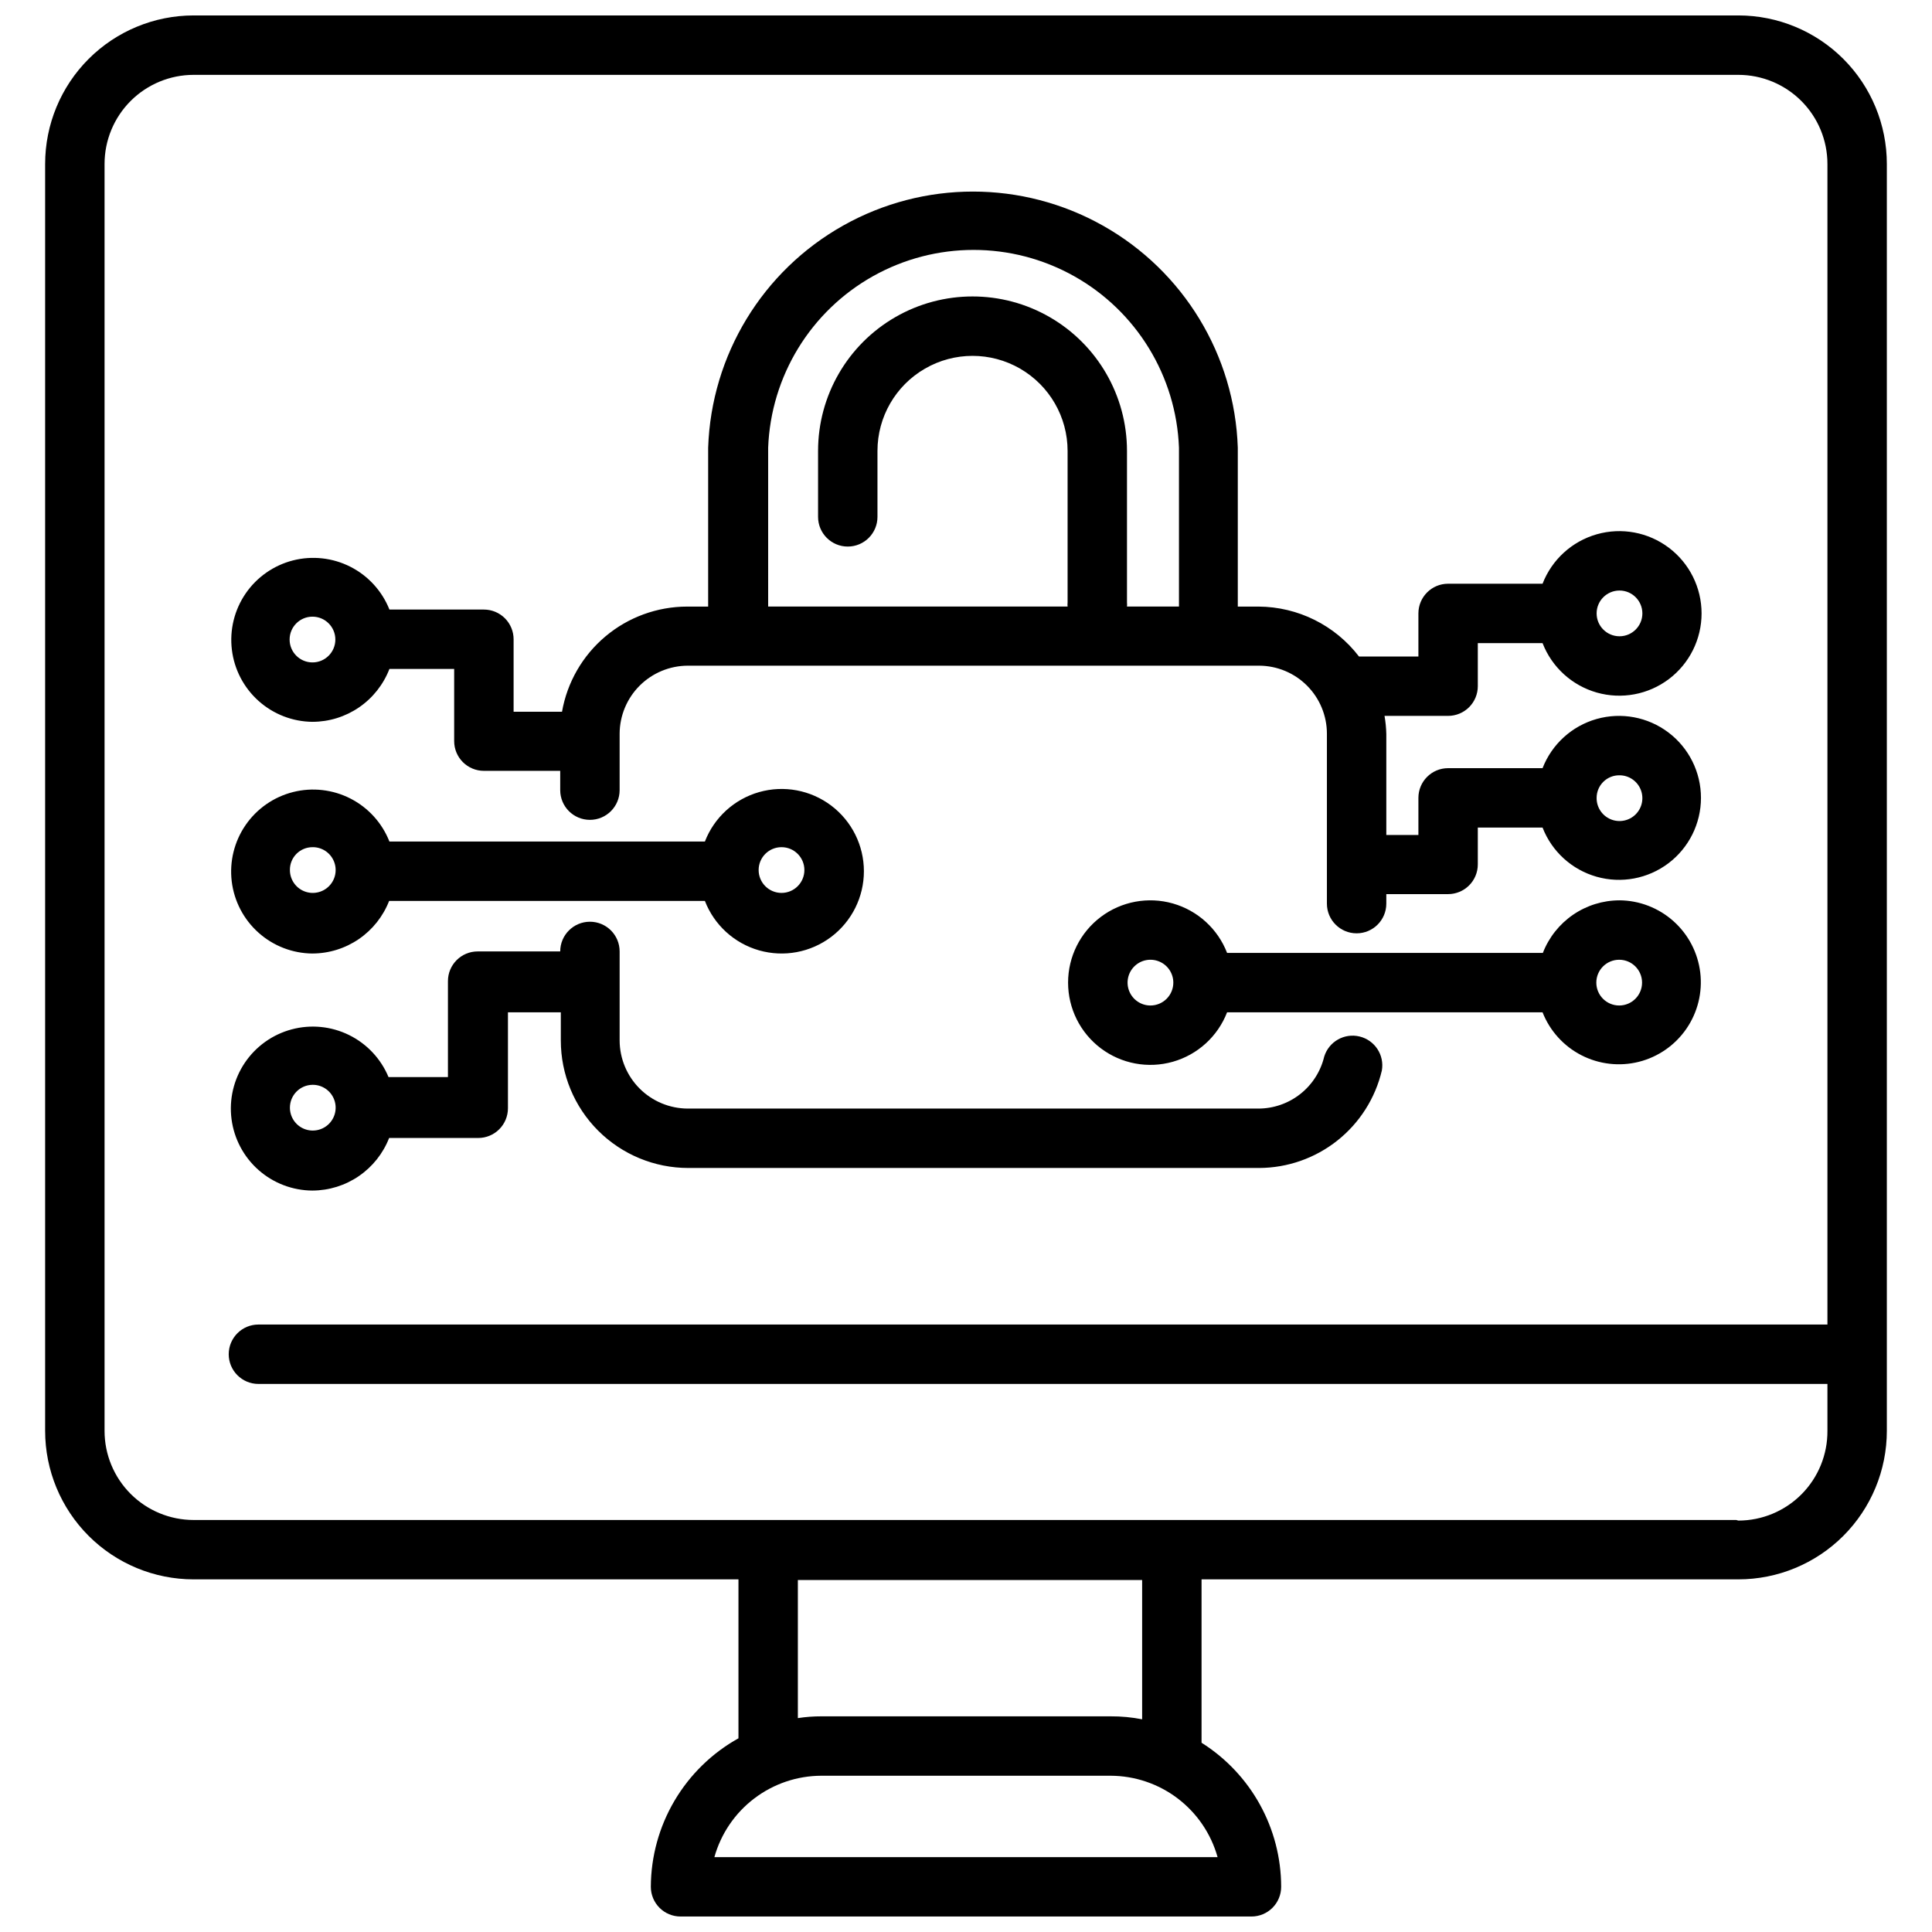
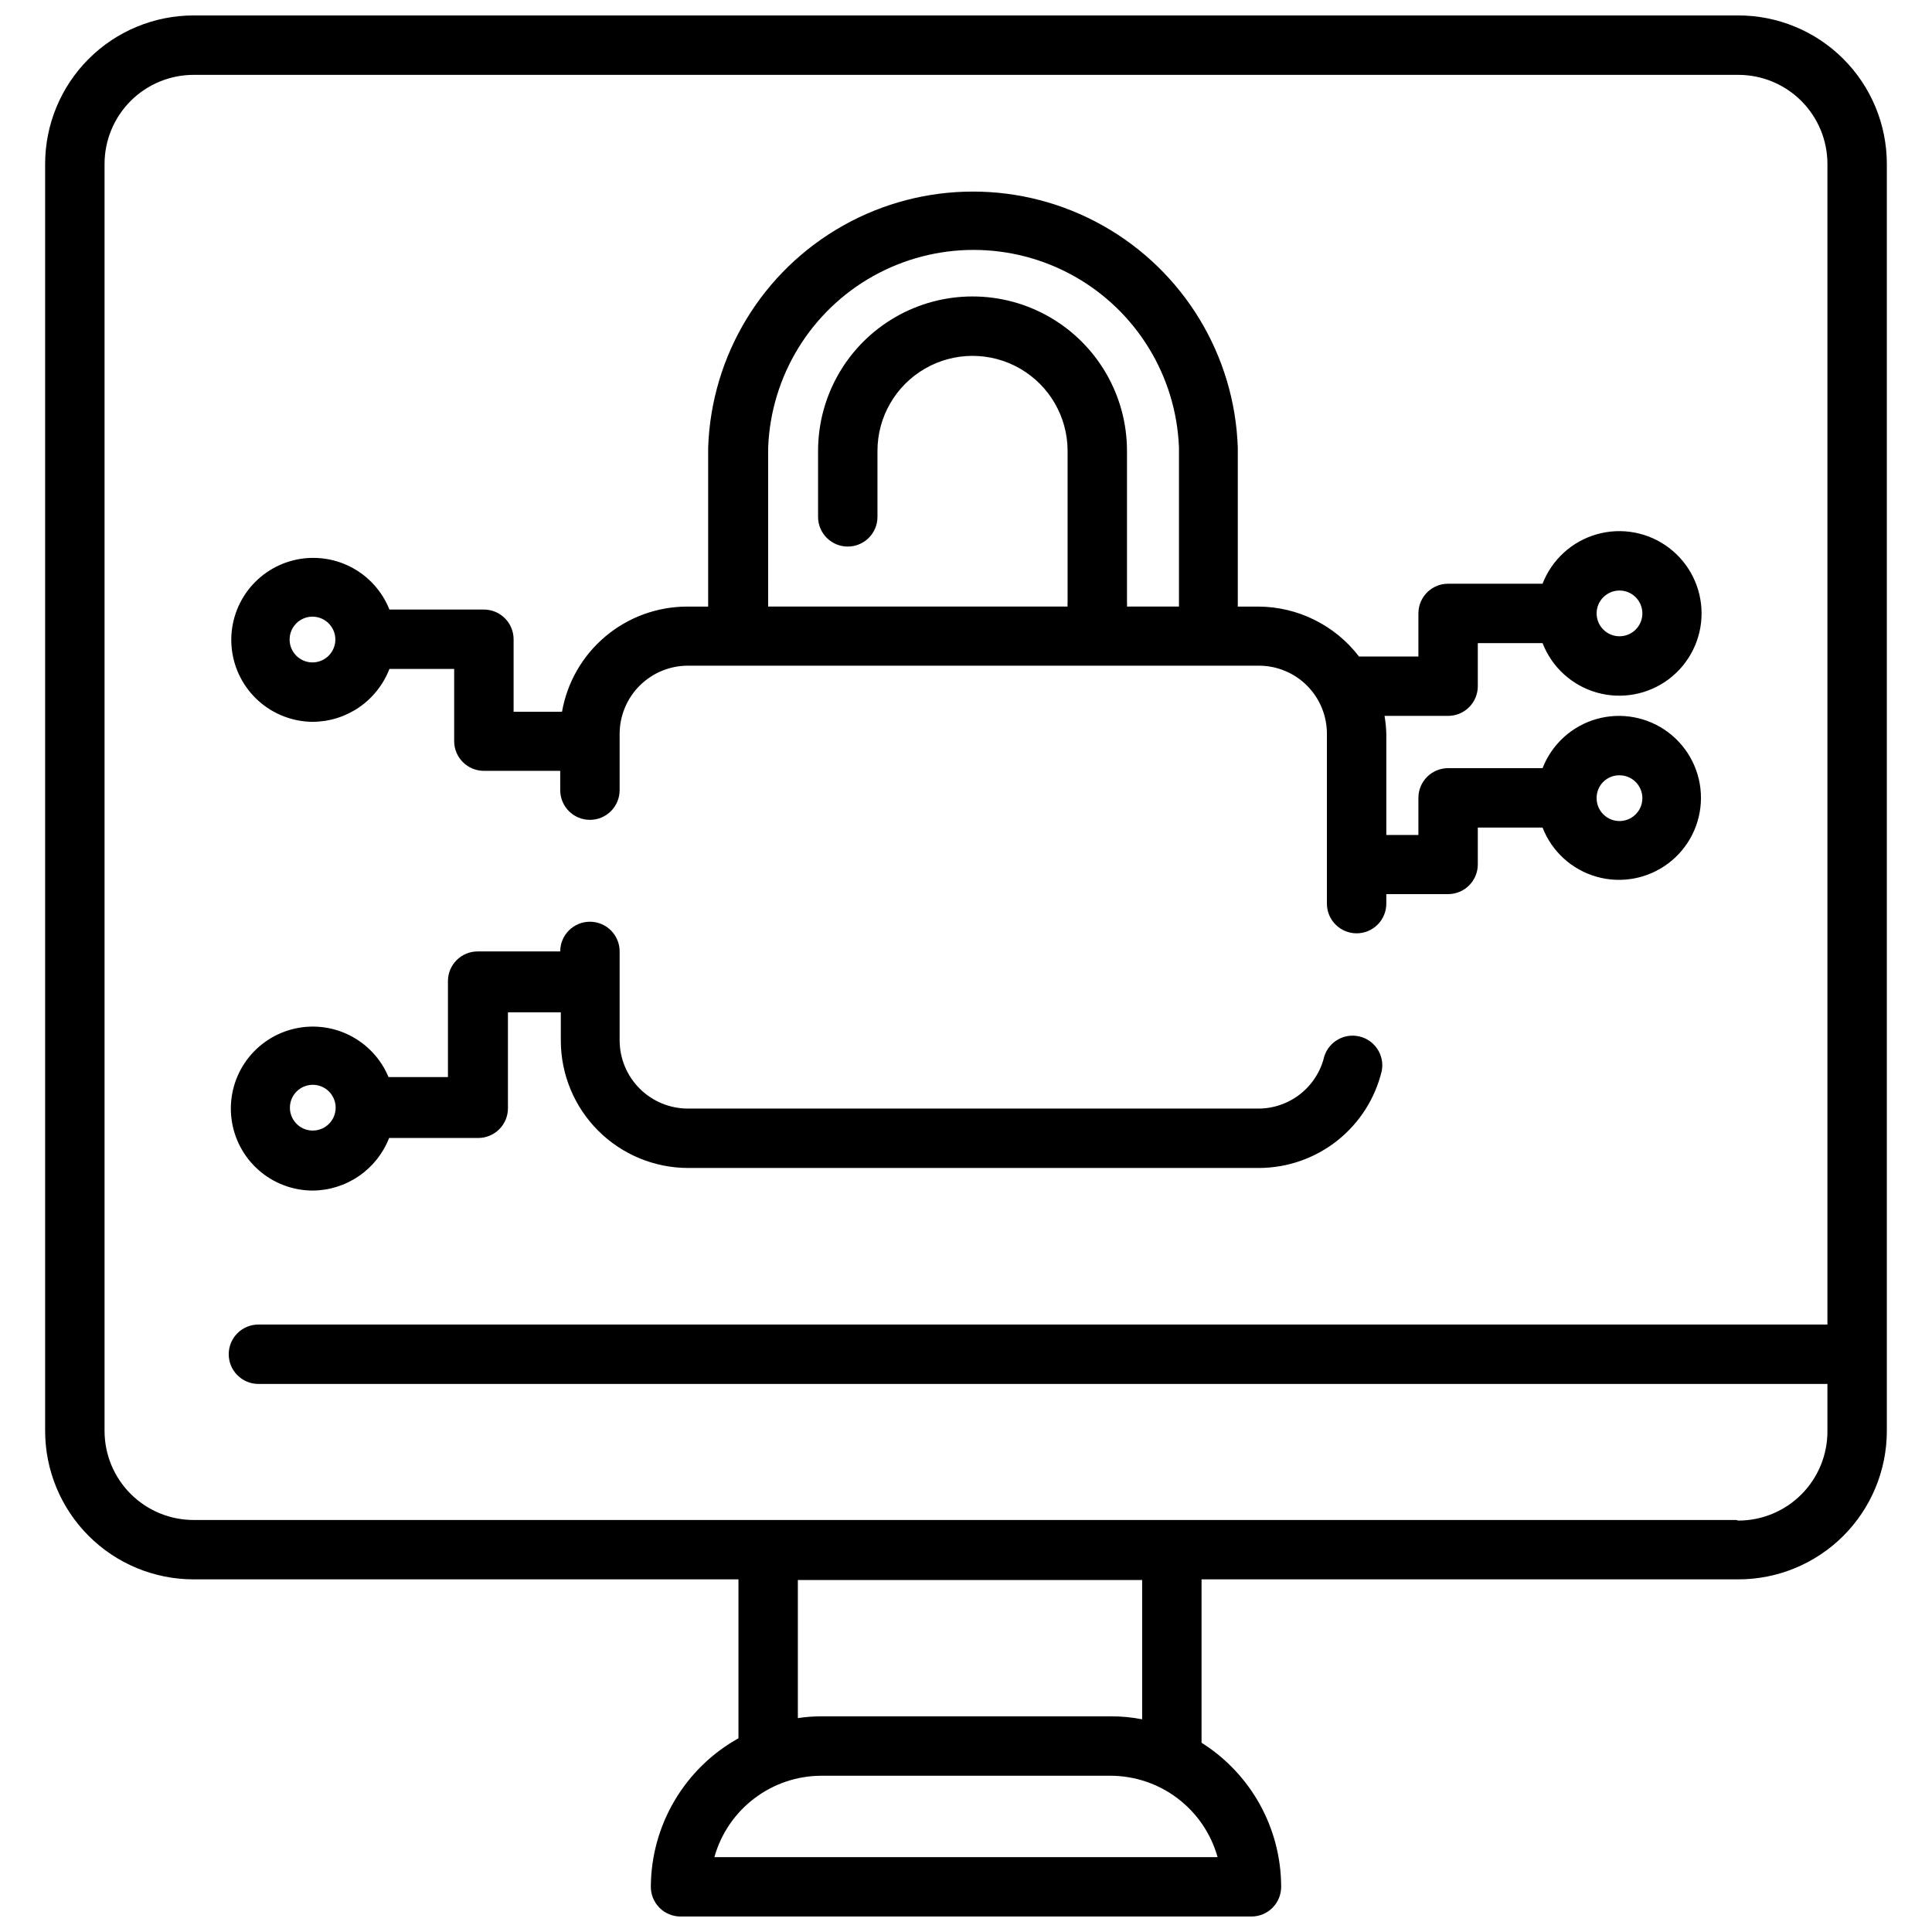
<svg xmlns="http://www.w3.org/2000/svg" width="800px" height="800px" version="1.1" viewBox="144 144 512 512">
  <defs>
    <clipPath id="a">
      <path d="m155 148.09h490v503.81h-490z" />
    </clipPath>
  </defs>
  <g clip-path="url(#a)">
    <path d="m604.67 148.09h-409.35c-10.438 0-20.449 4.148-27.832 11.527-7.379 7.383-11.527 17.395-11.527 27.832v335.74c0 10.438 4.148 20.449 11.527 27.832 7.383 7.383 17.395 11.527 27.832 11.527h144.38v42.117c-7.016 3.91-12.863 9.617-16.945 16.535-4.078 6.914-6.246 14.793-6.277 22.824 0 2.086 0.828 4.09 2.305 5.566 1.477 1.477 3.481 2.305 5.566 2.305h151.3c2.09 0 4.09-0.828 5.566-2.305 1.477-1.477 2.305-3.481 2.305-5.566-0.016-15.504-7.981-29.914-21.098-38.18v-43.297h142.25c10.438 0 20.449-4.144 27.832-11.527 7.379-7.383 11.527-17.395 11.527-27.832v-335.74c0-10.438-4.148-20.449-11.527-27.832-7.383-7.379-17.395-11.527-27.832-11.527zm-271.35 488.07c1.73-6.191 5.434-11.648 10.551-15.539 5.113-3.894 11.359-6.012 17.785-6.031h76.676c6.426 0.02 12.672 2.137 17.789 6.031 5.113 3.891 8.816 9.348 10.551 15.539zm113.36-36.527c-2.75-0.539-5.543-0.801-8.344-0.785h-76.676c-2.082-0.004-4.16 0.152-6.219 0.469v-36.602h91.238zm157.44-52.82h-408.8c-6.262 0-12.27-2.488-16.699-6.918-4.426-4.43-6.914-10.434-6.914-16.699v-335.74c0-6.262 2.488-12.27 6.914-16.699 4.43-4.43 10.438-6.918 16.699-6.918h409.35c6.262 0 12.27 2.488 16.699 6.918 4.43 4.43 6.918 10.438 6.918 16.699v307.56h-415.8c-4.348 0-7.875 3.523-7.875 7.871 0 4.348 3.527 7.871 7.875 7.871h415.8v12.438c0.039 6.289-2.43 12.34-6.863 16.801-4.434 4.465-10.465 6.973-16.754 6.973z" />
  </g>
-   <path d="m226.81 396.69c4.394-0.016 8.68-1.352 12.301-3.836 3.625-2.488 6.414-6.004 8.012-10.098h83.68c2.469 6.379 7.785 11.227 14.363 13.102 6.578 1.871 13.652 0.551 19.109-3.57 5.457-4.121 8.668-10.562 8.668-17.402 0-6.84-3.211-13.281-8.668-17.402-5.457-4.121-12.531-5.441-19.109-3.57-6.578 1.875-11.895 6.723-14.363 13.102h-83.602c-1.934-4.918-5.594-8.961-10.293-11.375-4.703-2.414-10.121-3.035-15.242-1.742-5.125 1.293-9.602 4.41-12.594 8.766-2.992 4.356-4.293 9.652-3.664 14.898 0.633 5.246 3.152 10.082 7.094 13.602 3.938 3.523 9.027 5.488 14.309 5.527zm124.3-28.18c3.348 0 6.062 2.711 6.062 6.059 0 3.348-2.715 6.062-6.062 6.062-3.348 0-6.062-2.715-6.062-6.062 0-3.348 2.715-6.059 6.062-6.059zm-124.3 0c2.461-0.035 4.695 1.422 5.656 3.684 0.965 2.266 0.465 4.883-1.262 6.633-1.727 1.75-4.34 2.285-6.617 1.352-2.273-0.934-3.758-3.148-3.758-5.609-0.023-1.598 0.598-3.141 1.723-4.281 1.125-1.137 2.66-1.777 4.258-1.777z" />
  <path d="m226.81 459.51c4.394-0.016 8.68-1.355 12.301-3.84 3.625-2.484 6.414-6 8.012-10.094h23.617-0.004c2.09 0 4.09-0.828 5.566-2.305 1.477-1.477 2.309-3.481 2.309-5.566v-25.43h14.012v7.481c0 8.957 3.559 17.547 9.891 23.879s14.922 9.891 23.879 9.891h151.3c7.531-0.027 14.836-2.59 20.73-7.273 5.898-4.684 10.047-11.215 11.781-18.547 0.727-4.094-1.859-8.043-5.898-9.023-4.039-0.98-8.145 1.352-9.375 5.324-0.938 3.926-3.172 7.422-6.344 9.922s-7.094 3.859-11.129 3.856h-151.22c-4.773-0.023-9.348-1.926-12.727-5.305-3.375-3.375-5.281-7.949-5.301-12.723v-23.617c0-4.348-3.523-7.871-7.871-7.871s-7.875 3.523-7.875 7.871h-21.883c-4.348 0-7.871 3.523-7.871 7.871v25.426h-15.742l-0.004 0.004c-2.019-4.863-5.738-8.824-10.461-11.148s-10.129-2.859-15.211-1.496c-5.086 1.359-9.504 4.519-12.438 8.891-2.93 4.375-4.172 9.664-3.496 14.883s3.223 10.02 7.168 13.504c3.945 3.481 9.023 5.414 14.285 5.438zm0-28.023c2.461-0.035 4.695 1.422 5.656 3.684 0.965 2.266 0.465 4.883-1.262 6.633-1.727 1.75-4.34 2.285-6.617 1.352-2.273-0.934-3.758-3.148-3.758-5.609 0-3.316 2.664-6.016 5.981-6.059z" />
  <path d="m226.81 335.29c4.418-0.004 8.727-1.348 12.367-3.848 3.637-2.5 6.434-6.043 8.023-10.164h17.16v19.129c0 2.09 0.828 4.09 2.305 5.566 1.477 1.477 3.481 2.309 5.566 2.309h20.23v5.117-0.004c0 4.348 3.527 7.875 7.875 7.875s7.871-3.527 7.871-7.875v-14.957c0.02-4.773 1.926-9.348 5.301-12.723 3.379-3.375 7.953-5.281 12.727-5.301h151.46c4.766 0.02 9.332 1.926 12.695 5.305s5.254 7.953 5.254 12.719v45.031c0 4.348 3.523 7.871 7.871 7.871s7.871-3.523 7.871-7.871v-2.519h16.375c2.086 0 4.09-0.832 5.566-2.309 1.477-1.473 2.305-3.477 2.305-5.562v-9.762h17.16c2.469 6.348 7.769 11.168 14.324 13.027 6.551 1.859 13.594 0.539 19.027-3.566 5.434-4.109 8.629-10.523 8.629-17.336 0-6.809-3.195-13.227-8.629-17.332-5.434-4.106-12.477-5.426-19.027-3.57-6.555 1.859-11.855 6.684-14.324 13.031h-25.031c-4.348 0-7.871 3.523-7.871 7.871v9.84h-8.504v-26.766 0.004c-0.039-1.613-0.195-3.215-0.473-4.805h16.848c2.086 0 4.09-0.828 5.566-2.305 1.477-1.477 2.305-3.477 2.305-5.566v-11.414h17.16c2.469 6.379 7.789 11.227 14.367 13.102 6.574 1.871 13.652 0.551 19.109-3.57 5.457-4.121 8.664-10.566 8.664-17.402 0-6.84-3.207-13.281-8.664-17.402s-12.535-5.445-19.109-3.57c-6.578 1.871-11.898 6.723-14.367 13.102h-25.031c-4.348 0-7.871 3.523-7.871 7.871v11.414h-15.746c-6.348-8.285-16.172-13.164-26.605-13.227h-5.512v-42.113c-0.82-24.516-14.375-46.824-35.75-58.848-21.379-12.027-47.48-12.027-68.855 0-21.379 12.023-34.93 34.332-35.754 58.848v42.113h-5.59 0.004c-7.918 0.012-15.582 2.809-21.641 7.906-6.062 5.094-10.133 12.164-11.504 19.961h-12.828v-19.207c0-2.086-0.832-4.09-2.309-5.566-1.477-1.477-3.477-2.305-5.566-2.305h-25.031c-1.949-4.906-5.621-8.93-10.32-11.328-4.703-2.394-10.117-3-15.23-1.699-5.113 1.305-9.578 4.422-12.562 8.777-2.981 4.352-4.277 9.641-3.644 14.883 0.629 5.238 3.148 10.066 7.082 13.586 3.93 3.519 9.008 5.488 14.285 5.535zm346.37 14.168 0.004 0.004c2.457 0 4.672 1.484 5.606 3.758 0.934 2.277 0.402 4.891-1.348 6.617-1.75 1.727-4.371 2.227-6.633 1.262-2.262-0.961-3.719-3.195-3.688-5.656 0-1.598 0.641-3.133 1.781-4.258 1.137-1.125 2.68-1.746 4.281-1.723zm0-48.965 0.004 0.004c3.348 0 6.062 2.715 6.062 6.062s-2.715 6.059-6.062 6.059-6.062-2.711-6.062-6.059 2.715-6.062 6.062-6.062zm-225.61-37.859c0.723-18.957 11.25-36.172 27.797-45.449 16.547-9.273 36.73-9.273 53.277 0 16.547 9.277 27.074 26.492 27.797 45.449v42.113h-13.777c0.039-0.367 0.039-0.734 0-1.102v-40.148c0-14.621-7.801-28.137-20.465-35.449-12.668-7.312-28.27-7.312-40.938 0-12.664 7.312-20.465 20.828-20.465 35.449v17.477c0 4.348 3.523 7.871 7.871 7.871 4.348 0 7.871-3.523 7.871-7.871v-17.477c0-9 4.801-17.312 12.598-21.812 7.793-4.5 17.395-4.5 25.188 0 7.797 4.5 12.598 12.812 12.598 21.812v40.148c-0.039 0.367-0.039 0.734 0 1.102h-79.352zm-120.76 44.789c3.348 0 6.062 2.715 6.062 6.062s-2.715 6.062-6.062 6.062-6.059-2.715-6.059-6.062 2.711-6.062 6.059-6.062z" />
-   <path d="m573.18 382.6c-4.394 0.004-8.688 1.34-12.312 3.824-3.621 2.488-6.41 6.012-7.996 10.109h-83.68c-2.469-6.379-7.789-11.227-14.367-13.102-6.574-1.871-13.652-0.551-19.109 3.57s-8.664 10.562-8.664 17.402 3.207 13.281 8.664 17.402 12.535 5.441 19.109 3.57c6.578-1.871 11.898-6.723 14.367-13.102h83.598c1.934 4.918 5.594 8.965 10.293 11.375 4.703 2.414 10.121 3.035 15.246 1.742 5.121-1.293 9.598-4.41 12.59-8.766 2.992-4.356 4.293-9.648 3.664-14.895-0.633-5.246-3.152-10.082-7.094-13.605-3.938-3.519-9.027-5.488-14.309-5.527zm-124.3 27.867c-2.449 0-4.66-1.477-5.598-3.742-0.941-2.266-0.422-4.871 1.312-6.606s4.34-2.254 6.606-1.312c2.266 0.938 3.742 3.148 3.742 5.598 0 1.609-0.641 3.148-1.777 4.285-1.137 1.137-2.676 1.777-4.285 1.777zm124.22 0h0.004c-3.348 0-6.062-2.715-6.062-6.062s2.715-6.062 6.062-6.062c3.348 0 6.059 2.715 6.059 6.062s-2.711 6.062-6.059 6.062z" />
</svg>